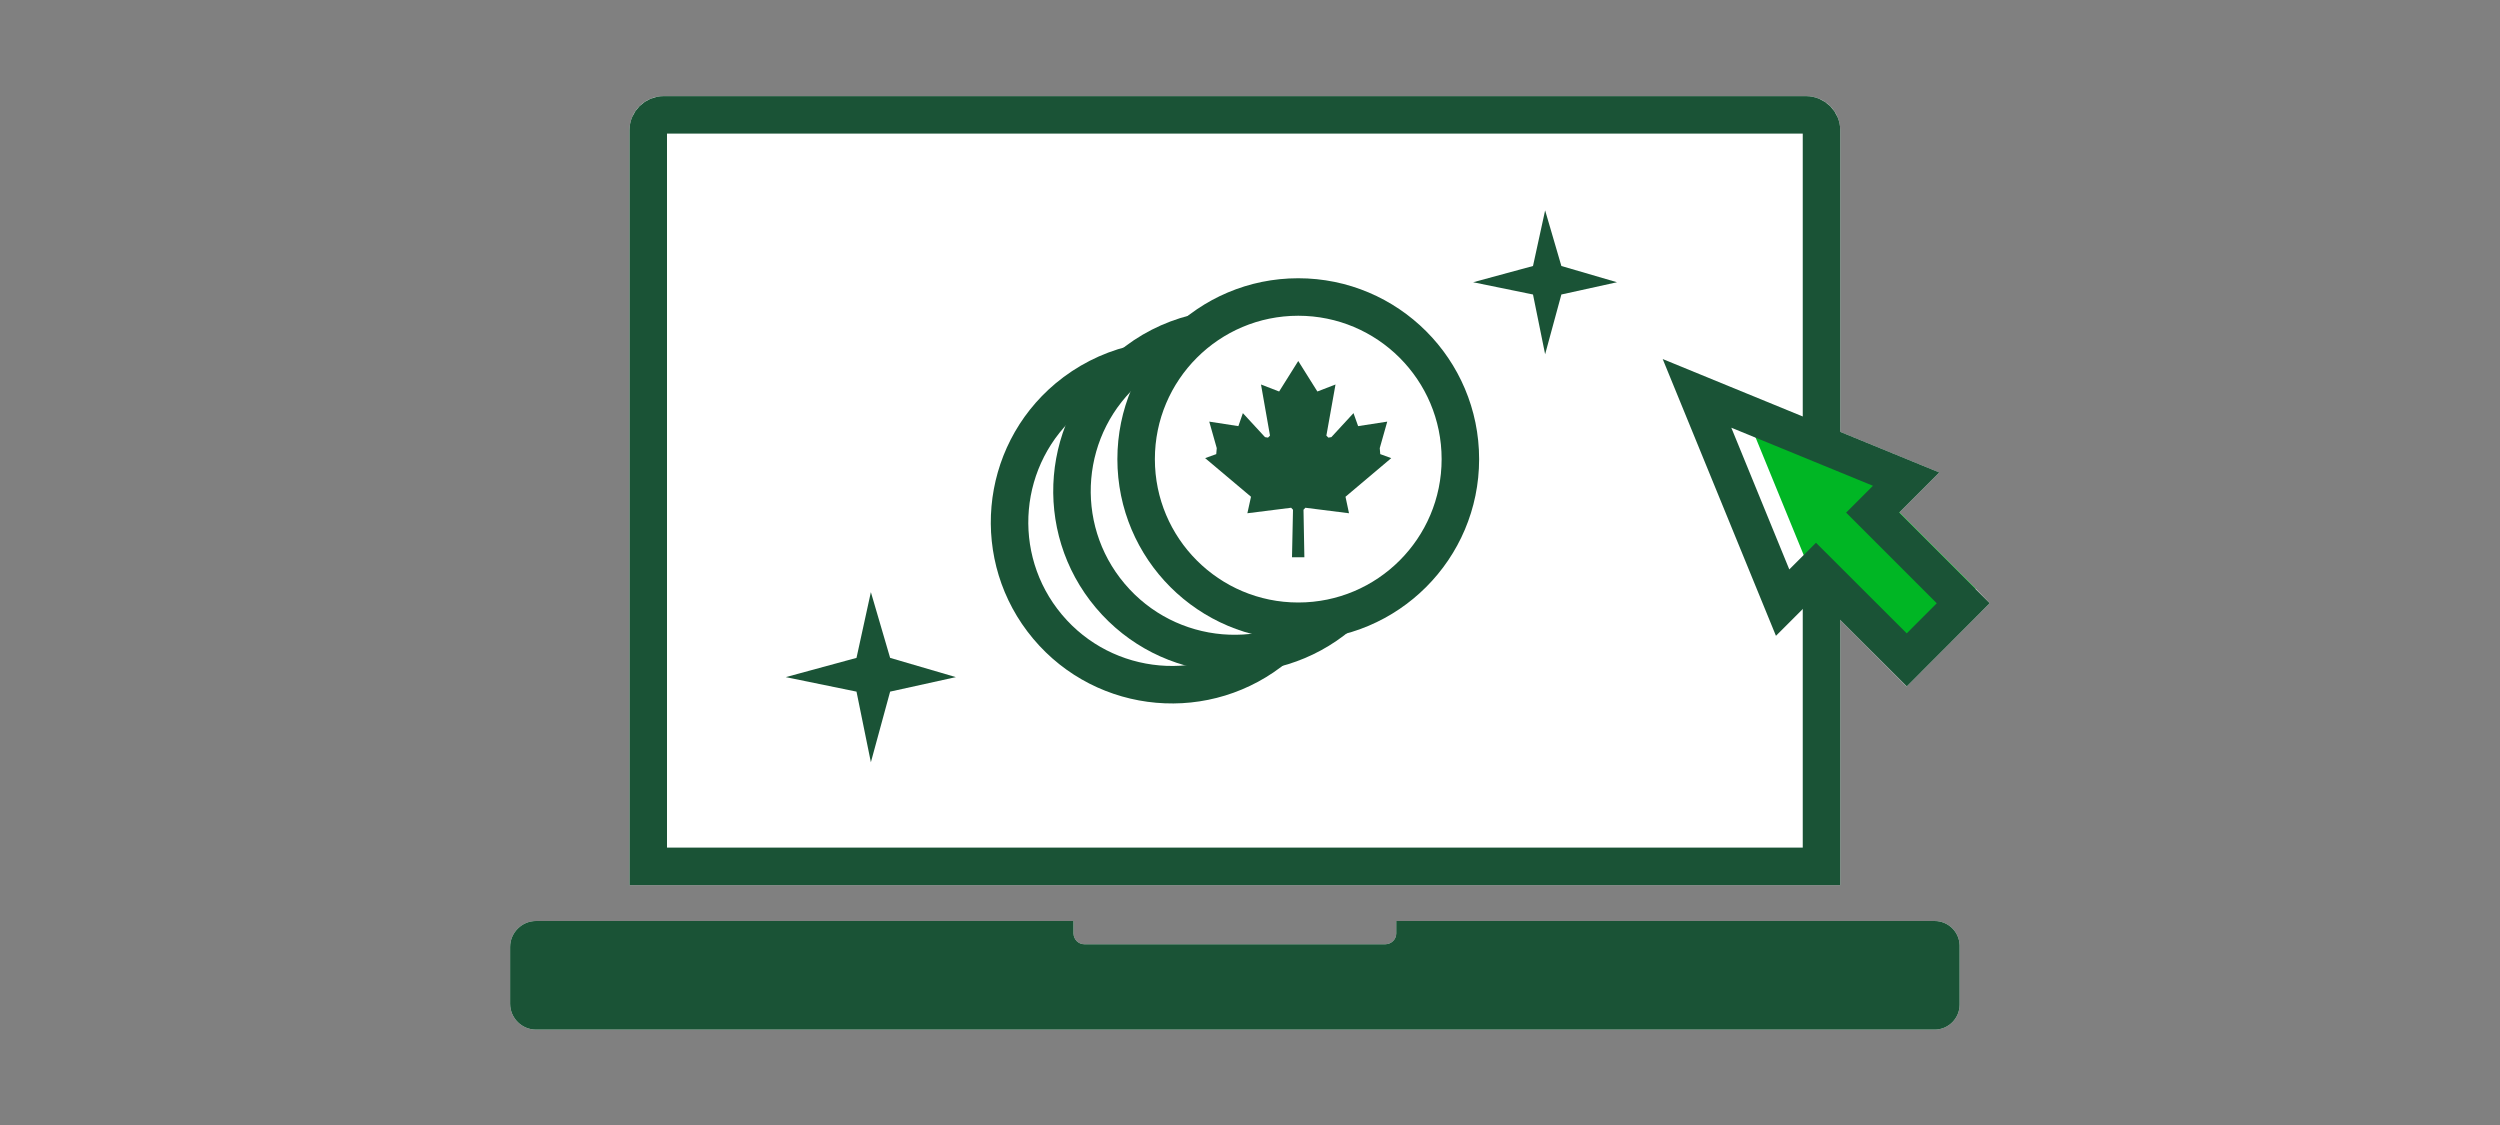
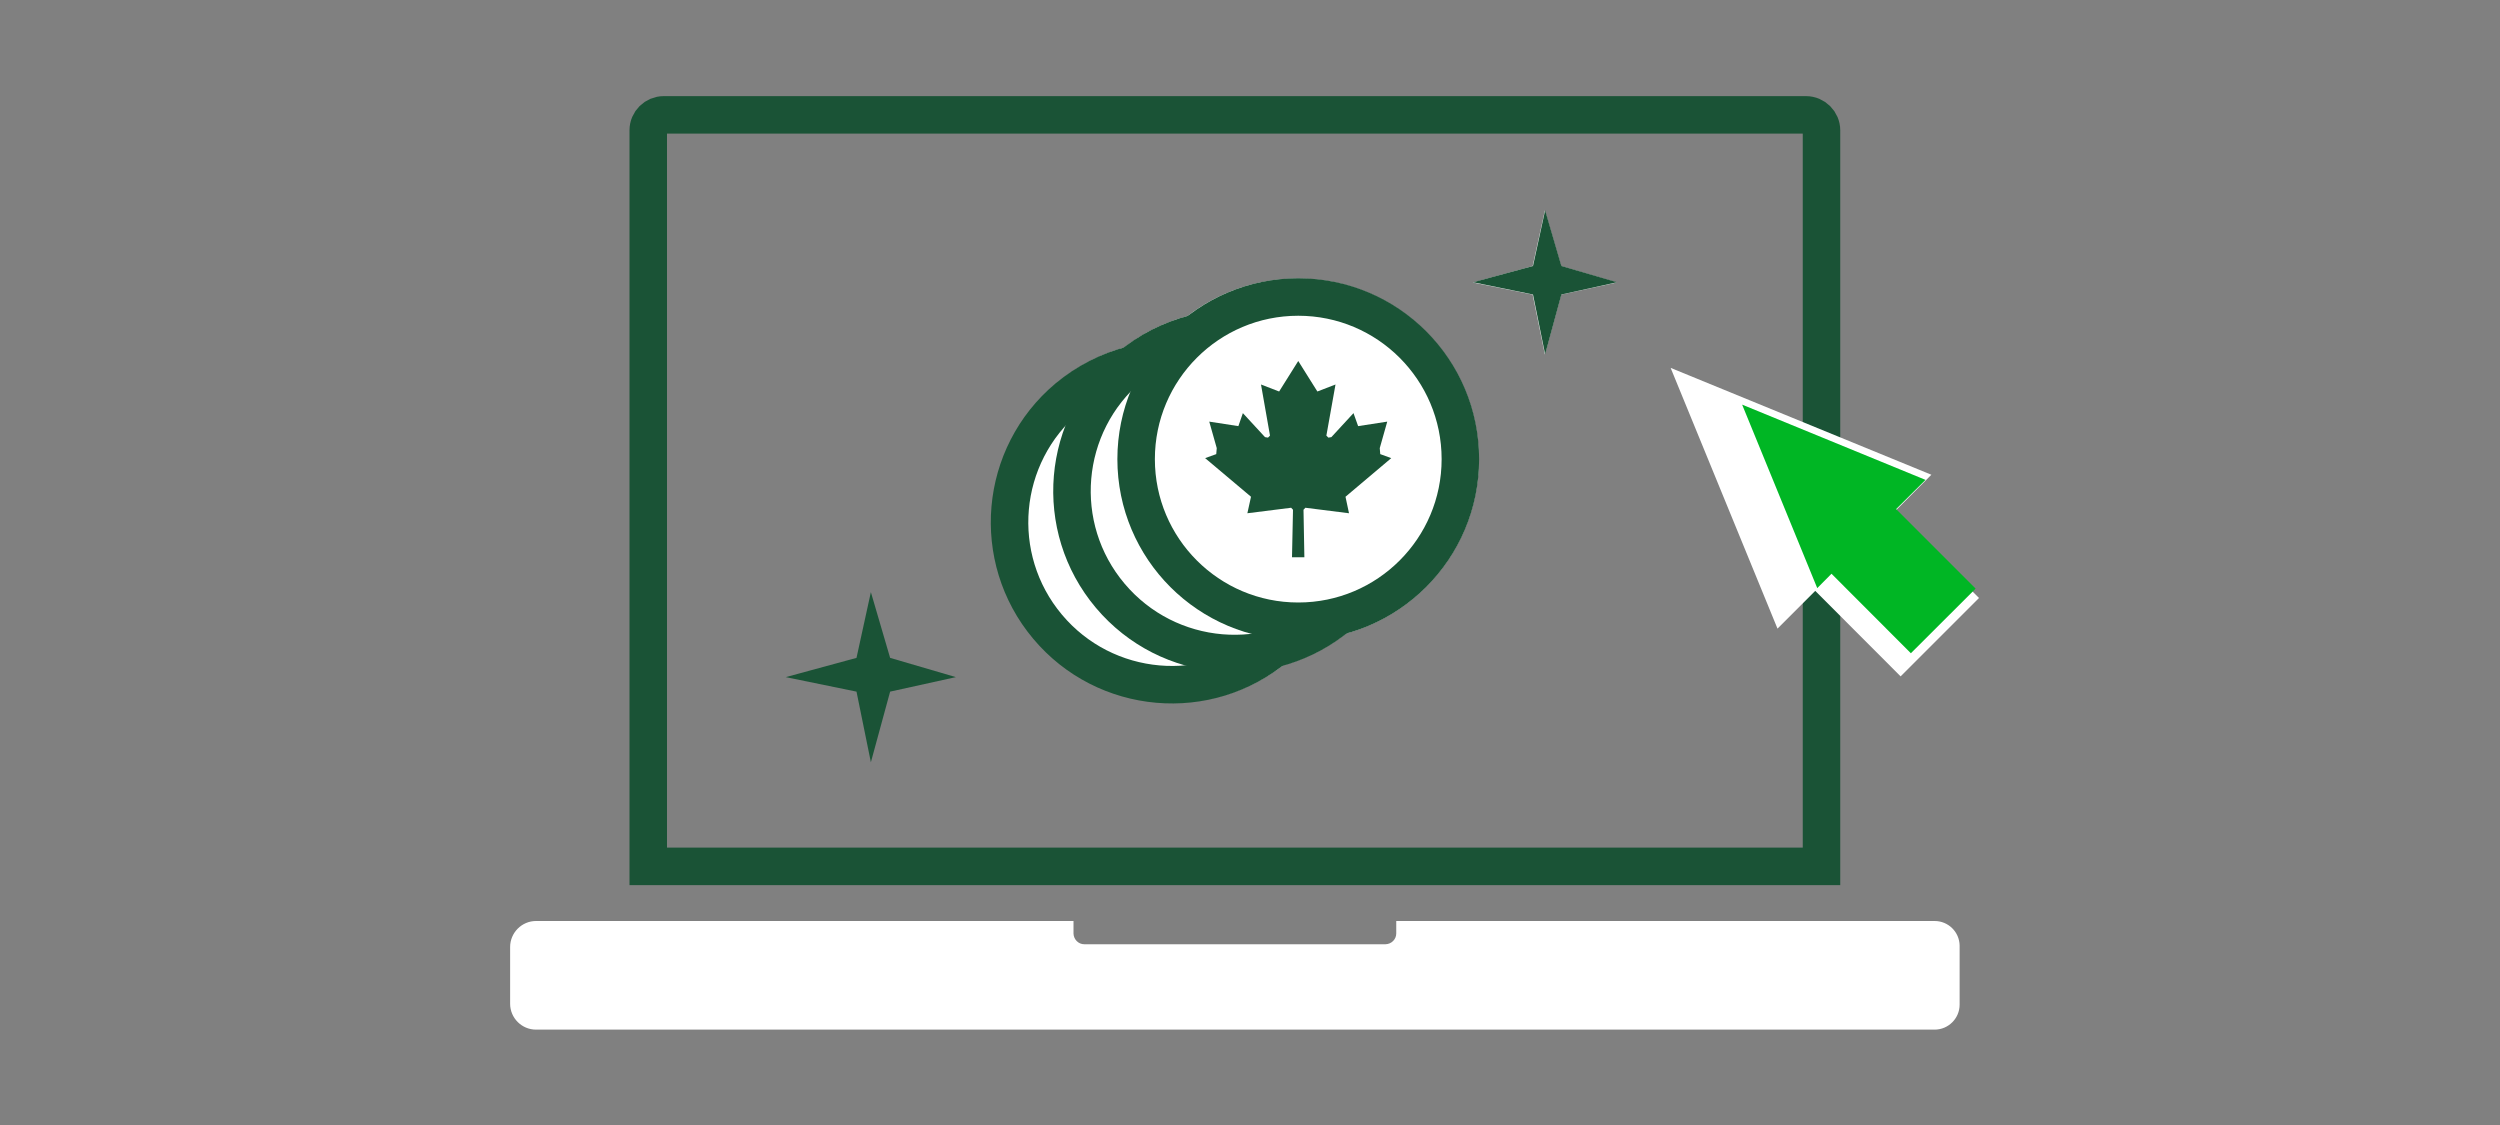
<svg xmlns="http://www.w3.org/2000/svg" id="Layer_1" viewBox="0 0 200 90">
  <rect x="0" y="0" width="200" height="90" fill="#808080" stroke="none" />
  <defs>
    <style>.cls-1,.cls-2{fill:none;stroke:#1a5336;stroke-miterlimit:10;stroke-width:3px;}.cls-3{fill:#00b624;}.cls-4{fill:#fff;}.cls-5{fill:#1a5336;}.cls-2{stroke-linecap:square;}</style>
  </defs>
  <g id="FLT_ART_WORKS">
-     <path class="cls-4" d="m159.18,48.26l-6.65,6.66-5.31-5.32v21.21H50.36V10.42c0-1.51,1.23-2.73,2.74-2.73h91.38c1.51,0,2.73,1.22,2.74,2.73v24.13l7.92,3.25-3.19,3.19,6.1,6.1h0l1.13,1.17Z" />
    <path class="cls-4" d="m154.77,73.68h-43.07v1c0,.47-.39.85-.86.86h-24.1c-.47,0-.85-.39-.86-.86v-1h-43c-1.14,0-2.07.94-2.07,2.08v4.54c0,1.14.93,2.07,2.07,2.07h111.89c1.1,0,2-.9,2-2v-4.73c-.02-1.09-.91-1.96-2-1.96Z" />
    <path class="cls-2" d="m53.1,9.19h91.38c.68,0,1.24.56,1.24,1.24h0v58.88H51.86V10.42c0-.68.56-1.23,1.24-1.23Z" />
-     <path class="cls-5" d="m154.77,73.68h-43.07v1c0,.47-.39.85-.86.86h-24.1c-.47,0-.85-.39-.86-.86v-1h-43c-1.14,0-2.07.94-2.07,2.08v4.54c0,1.14.93,2.07,2.07,2.07h111.89c1.1,0,2-.9,2-2v-4.73c-.02-1.09-.91-1.96-2-1.96Z" />
    <polygon class="cls-4" points="151.49 41.01 154.51 37.98 133.65 29.43 142.2 50.29 145.22 47.27 152.05 54.11 158.32 47.84 151.49 41.01" />
    <polygon class="cls-3" points="154.04 38.39 139.37 32.37 145.38 47.05 146.52 45.9 152.87 52.26 158.05 47.09 151.69 40.73 154.04 38.39" />
-     <polygon class="cls-2" points="152.49 38.33 135.76 31.47 142.61 48.21 145.28 45.54 152.54 52.79 157.06 48.26 149.81 41.01 152.49 38.33" />
  </g>
  <g id="FLT_ART_WORKS-2">
    <polygon class="cls-4" points="124.89 21.29 123.59 16.84 122.61 21.29 117.83 22.6 122.61 23.57 123.59 28.36 124.89 23.57 129.35 22.6 124.89 21.29" />
    <path class="cls-4" d="m118.31,36.74c-.01,6.51-4.36,12.21-10.63,13.94-1.49,1.16-3.19,2.01-5,2.52-6.34,4.87-15.42,3.68-20.29-2.65-4.87-6.34-3.68-15.42,2.65-20.29,1.46-1.12,3.13-1.96,4.9-2.46,1.5-1.17,3.22-2.02,5.06-2.52,2.52-1.95,5.61-3,8.79-3,8-.02,14.5,6.46,14.52,14.46h0Z" />
    <polygon class="cls-5" points="123.61 28.34 124.91 23.56 129.36 22.58 124.91 21.28 123.61 16.83 122.64 21.28 117.85 22.58 122.64 23.56 123.61 28.34" />
    <polygon class="cls-5" points="69.67 60.98 71.21 55.33 76.47 54.17 71.21 52.63 69.67 47.37 68.52 52.63 62.86 54.17 68.52 55.33 69.67 60.98" />
    <circle class="cls-1" cx="103.86" cy="36.73" r="12.97" />
    <path class="cls-1" d="m107.14,49.22c-5.49,4.63-13.69,3.93-18.32-1.56s-3.93-13.69,1.56-18.32c1.5-1.27,3.27-2.17,5.18-2.66" />
    <path class="cls-1" d="m102.11,51.74c-5.5,4.61-13.7,3.89-18.31-1.61s-3.89-13.7,1.61-18.31c1.51-1.26,3.28-2.17,5.18-2.65" />
    <polygon class="cls-5" points="110.42 36.33 110.38 35.85 110.98 33.73 108.65 34.09 108.28 33.05 106.51 34.97 106.27 35.01 106.11 34.85 106.84 30.76 105.39 31.32 103.86 28.88 102.33 31.32 100.88 30.76 101.6 34.85 101.44 35.01 101.2 34.97 99.43 33.05 99.07 34.09 96.74 33.73 97.34 35.85 97.3 36.33 96.41 36.65 100.08 39.74 99.79 41.06 103.29 40.62 103.44 40.78 103.36 44.58 103.86 44.58 104.35 44.58 104.28 40.78 104.43 40.62 107.92 41.06 107.64 39.74 111.3 36.65 110.42 36.33" />
  </g>
</svg>